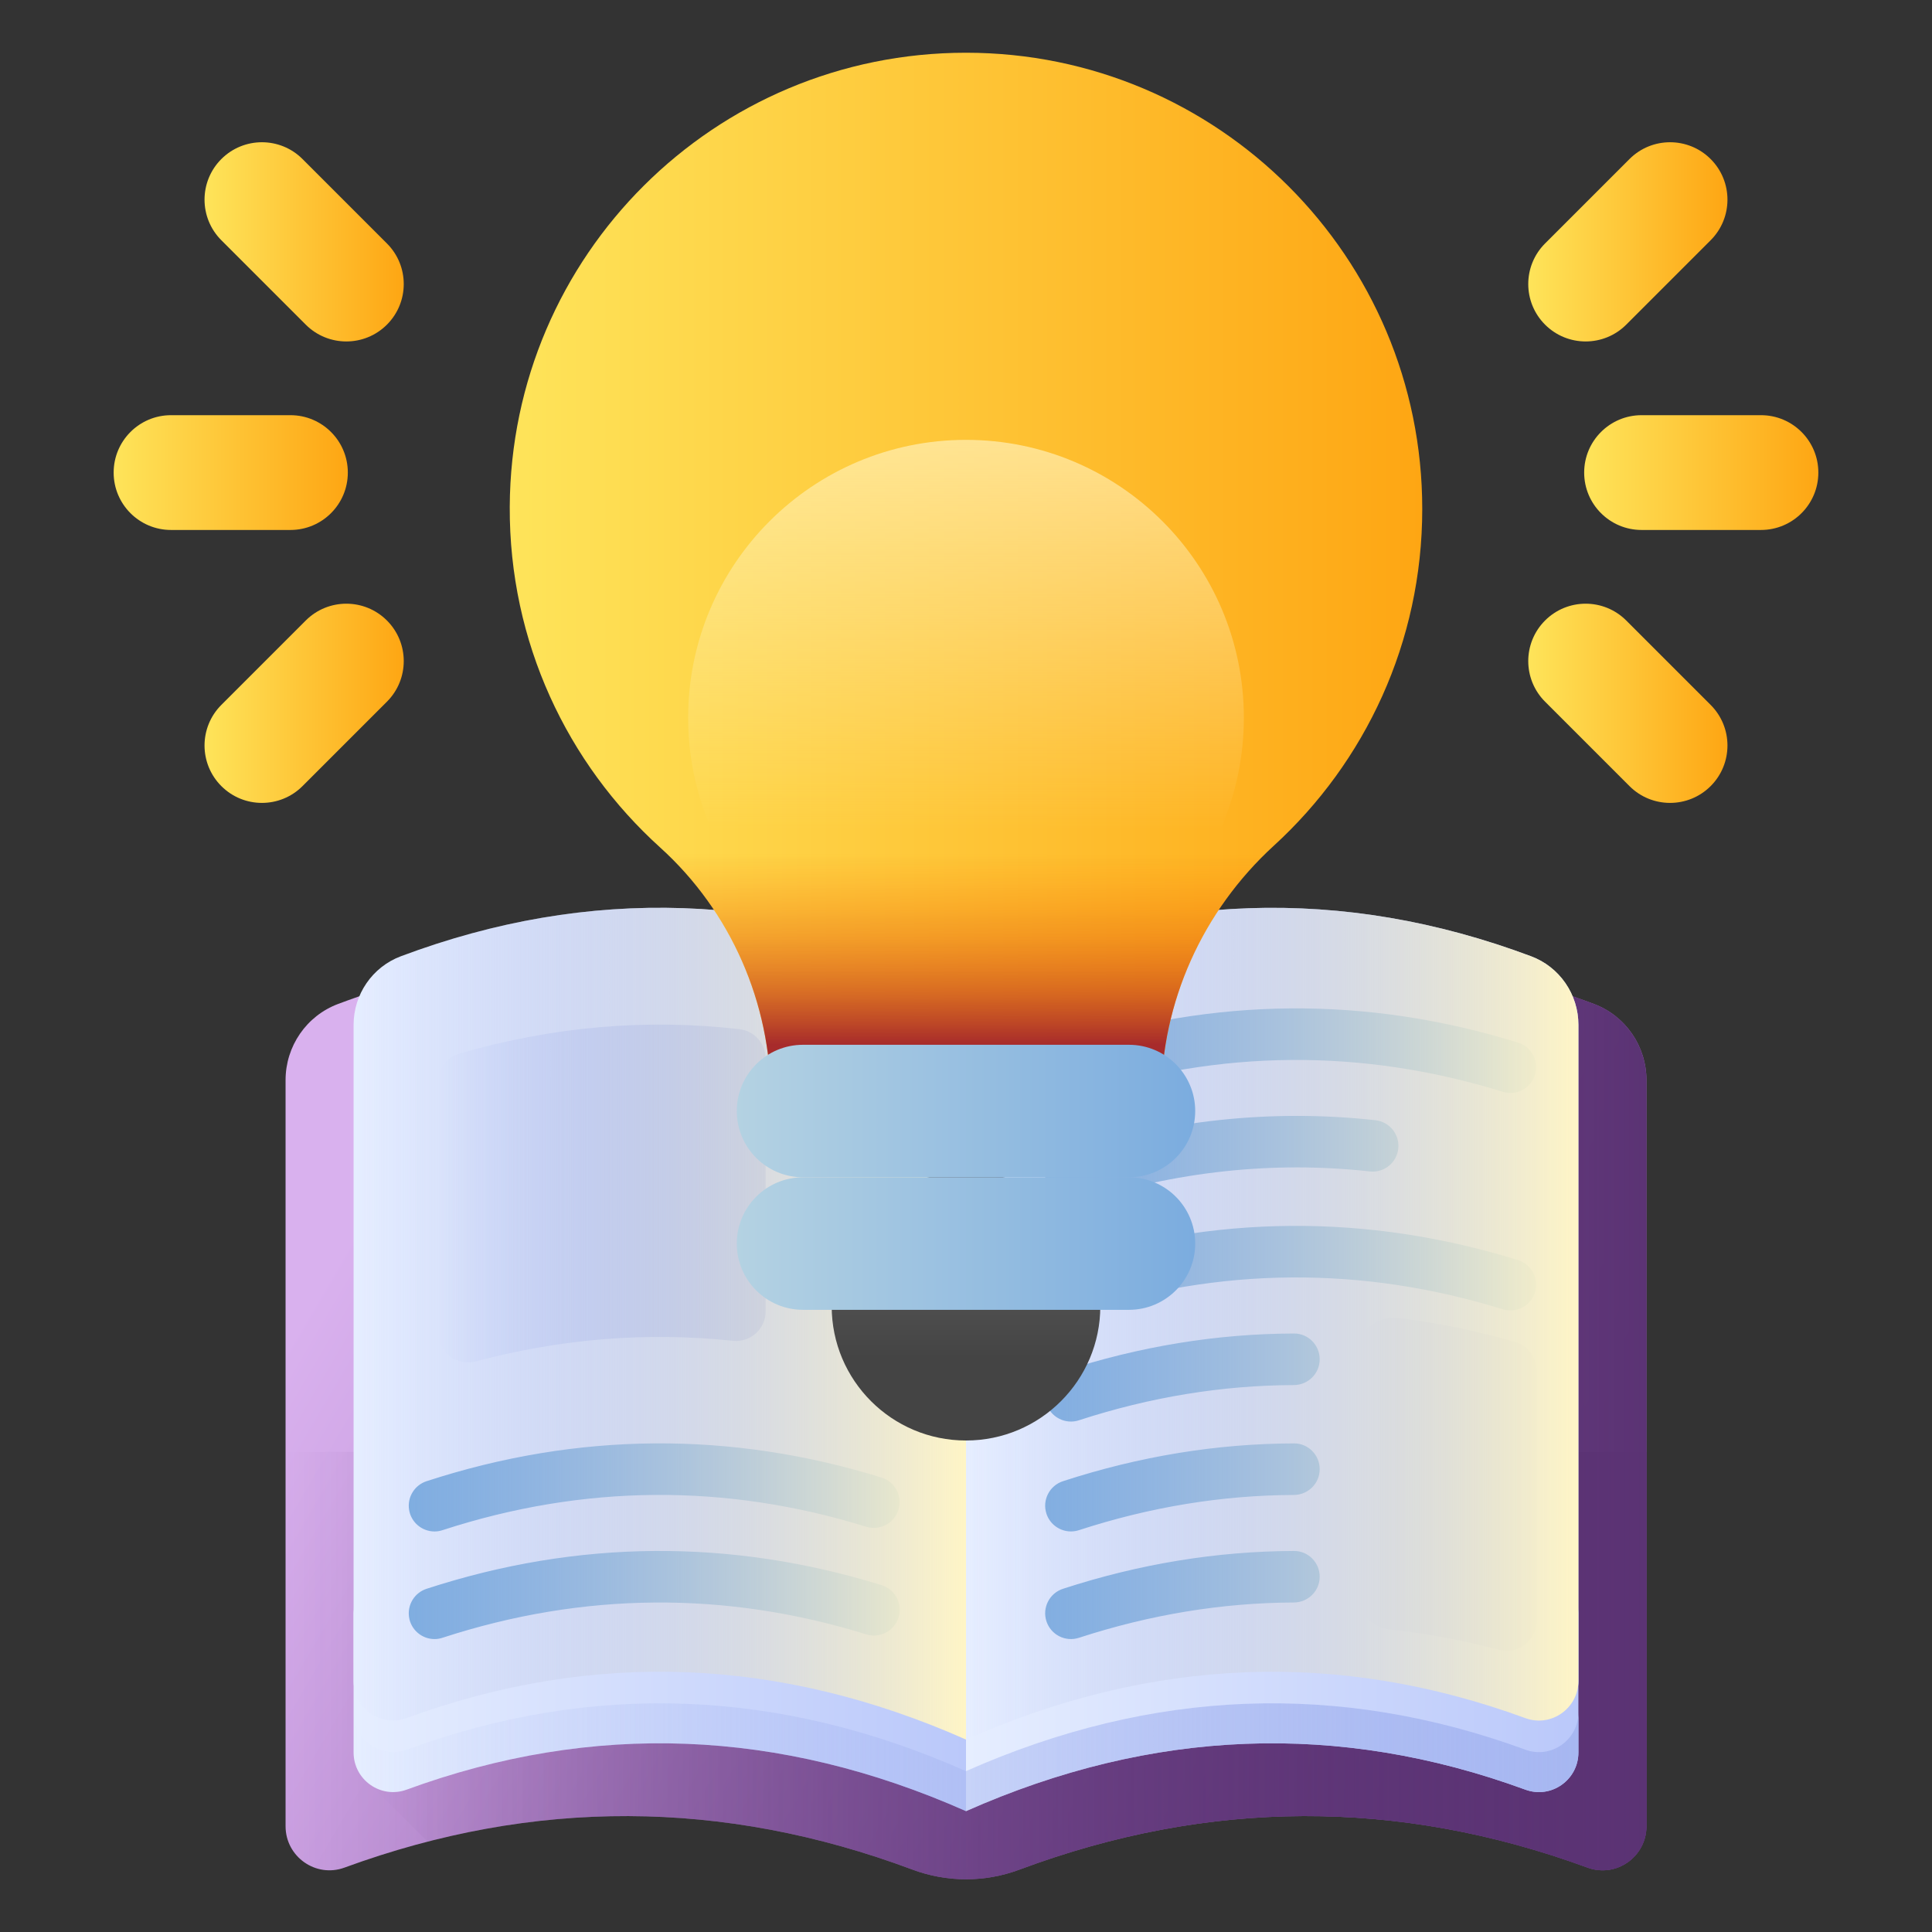
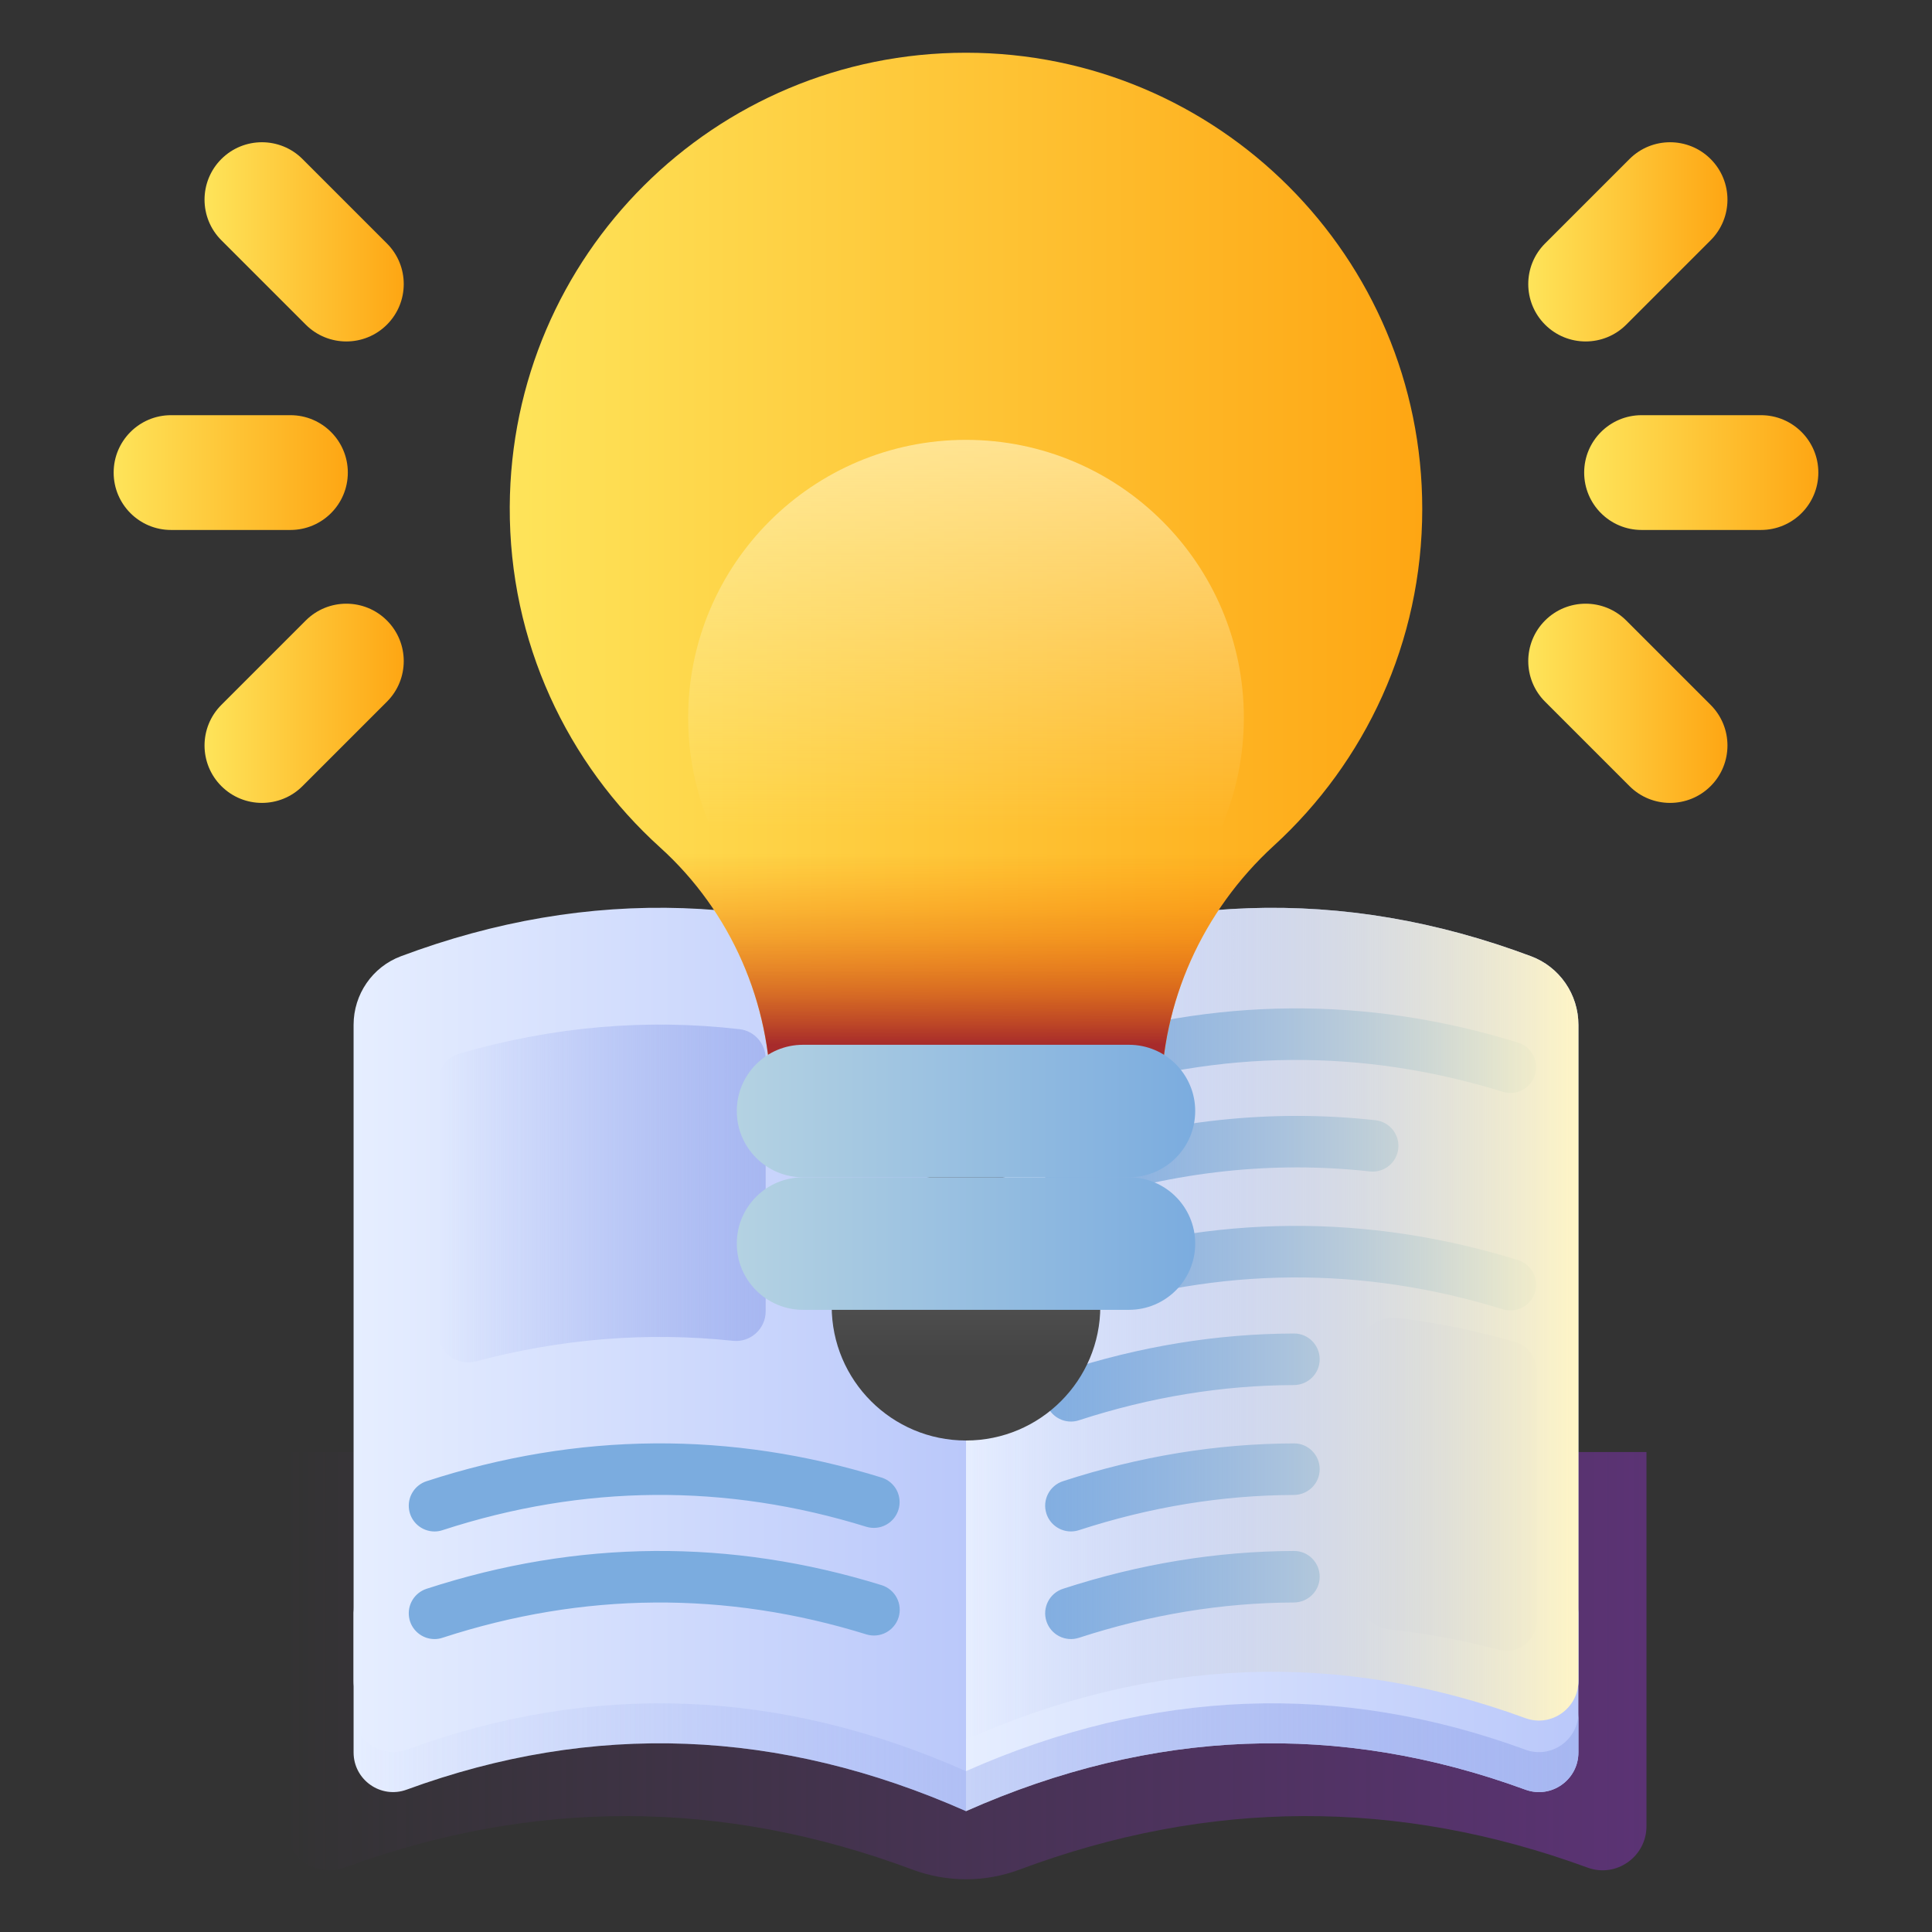
<svg xmlns="http://www.w3.org/2000/svg" width="58" height="58" viewBox="0 0 58 58" fill="none">
  <rect x="0" y="0" width="58" height="58" fill="#333333" stroke="none" />
-   <path d="M47.849 30.139C41.566 27.784 35.275 28.002 29 30.784C22.719 27.999 16.428 27.786 10.151 30.139C9.2 30.495 8.573 31.409 8.573 32.425V54.825C8.573 55.74 9.482 56.382 10.341 56.067C16.019 53.986 21.709 54.004 27.392 56.126C28.429 56.514 29.571 56.514 30.608 56.126C36.287 54.005 41.976 53.984 47.66 56.067C48.518 56.382 49.428 55.74 49.428 54.825V32.425C49.428 31.409 48.8 30.495 47.849 30.139Z" fill="url(#paint0_linear_127_3022)" />
  <path d="M8.572 54.825C8.572 55.74 9.482 56.382 10.341 56.067C16.019 53.986 21.709 54.004 27.392 56.126C28.429 56.514 29.571 56.514 30.608 56.126C36.287 54.005 41.976 53.984 47.66 56.067C48.518 56.382 49.428 55.74 49.428 54.825V43.591H8.572L8.572 54.825Z" fill="url(#paint1_linear_127_3022)" />
-   <path d="M49.427 32.425V54.825C49.427 55.74 48.519 56.382 47.66 56.067C41.976 53.984 36.286 54.006 30.608 56.126C29.571 56.514 28.429 56.514 27.392 56.126C22.541 54.315 17.686 54.037 12.837 55.288L11.107 53.559V29.803C17.067 27.816 23.037 28.14 29 30.784C35.275 28.002 41.566 27.785 47.849 30.138C48.8 30.495 49.427 31.409 49.427 32.425Z" fill="url(#paint2_linear_127_3022)" />
  <path d="M29 50.012V54.371C23.404 51.891 17.799 51.677 12.206 53.727C11.433 54.01 10.615 53.433 10.615 52.61V48.25C10.615 49.073 11.433 49.65 12.206 49.367C17.799 47.318 23.404 47.531 29 50.012Z" fill="url(#paint3_linear_127_3022)" />
  <path d="M47.385 48.251V52.61C47.385 53.433 46.567 54.011 45.794 53.727C40.196 51.676 34.59 51.892 29 54.372V50.012C34.59 47.533 40.196 47.317 45.794 49.368C46.567 49.652 47.385 49.073 47.385 48.251Z" fill="url(#paint4_linear_127_3022)" />
  <path d="M45.794 52.527C40.196 50.476 34.59 50.692 29 53.171C23.404 50.691 17.799 50.477 12.206 52.527C11.433 52.81 10.615 52.232 10.615 51.41V52.61C10.615 53.433 11.433 54.01 12.206 53.727C17.799 51.677 23.404 51.891 29 54.372C34.59 51.892 40.196 51.676 45.794 53.727C46.568 54.011 47.385 53.433 47.385 52.61V51.41C47.385 52.232 46.568 52.811 45.794 52.527Z" fill="url(#paint5_linear_127_3022)" />
  <path d="M10.615 30.766V50.461C10.615 51.284 11.433 51.862 12.206 51.578C17.799 49.529 23.404 49.742 29 52.223L29 29.289C23.347 26.782 17.685 26.59 12.036 28.707C11.179 29.028 10.615 29.851 10.615 30.766Z" fill="url(#paint6_linear_127_3022)" />
  <path d="M29 29.29V52.224C34.591 49.745 40.196 49.528 45.794 51.58C46.567 51.863 47.385 51.285 47.385 50.462V30.767C47.385 29.852 46.821 29.029 45.964 28.708C40.31 26.589 34.648 26.785 29 29.29Z" fill="url(#paint7_linear_127_3022)" />
  <path d="M45.485 40.287C44.309 39.947 43.132 39.706 41.955 39.566C41.335 39.492 40.787 39.971 40.787 40.596V47.886C40.787 48.141 40.881 48.388 41.052 48.578C41.223 48.769 41.458 48.889 41.712 48.916C42.808 49.034 43.904 49.238 44.999 49.529C45.568 49.68 46.127 49.258 46.127 48.669V41.145C46.127 40.748 45.866 40.397 45.485 40.287Z" fill="url(#paint8_linear_127_3022)" />
  <path d="M14.284 40.87C16.855 40.186 19.429 39.98 22.002 40.252C22.528 40.308 22.986 39.895 22.986 39.365V31.783C22.986 31.333 22.651 30.949 22.203 30.897C19.402 30.574 16.601 30.817 13.802 31.627C13.616 31.681 13.453 31.794 13.337 31.949C13.221 32.103 13.158 32.292 13.158 32.485V40.009C13.158 40.597 13.716 41.021 14.284 40.87Z" fill="url(#paint9_linear_127_3022)" />
  <path d="M13.044 45.976C12.86 45.975 12.682 45.91 12.542 45.79C12.402 45.671 12.309 45.505 12.281 45.324C12.252 45.142 12.289 44.956 12.385 44.799C12.481 44.642 12.63 44.524 12.805 44.467C17.34 42.989 21.94 42.953 26.477 44.361C26.669 44.425 26.829 44.561 26.922 44.741C27.014 44.922 27.032 45.131 26.972 45.324C26.912 45.518 26.779 45.68 26.6 45.776C26.422 45.872 26.213 45.894 26.018 45.838C21.794 44.526 17.509 44.56 13.284 45.937C13.207 45.963 13.126 45.976 13.044 45.976ZM13.044 49.206C12.86 49.206 12.682 49.14 12.542 49.02C12.402 48.901 12.309 48.736 12.281 48.554C12.252 48.372 12.289 48.186 12.385 48.029C12.481 47.872 12.63 47.754 12.805 47.697C17.34 46.218 21.94 46.183 26.477 47.591C26.67 47.654 26.831 47.791 26.924 47.971C27.017 48.151 27.036 48.361 26.976 48.556C26.915 48.75 26.781 48.912 26.602 49.008C26.423 49.104 26.213 49.126 26.018 49.068C21.793 47.756 17.509 47.79 13.284 49.167C13.207 49.193 13.126 49.206 13.044 49.206ZM39.618 44.105V44.106C39.618 44.535 39.27 44.878 38.841 44.88C36.686 44.887 34.53 45.24 32.39 45.937C32.312 45.962 32.232 45.975 32.15 45.975C31.825 45.975 31.521 45.768 31.415 45.442C31.282 45.036 31.505 44.6 31.91 44.467C34.212 43.717 36.531 43.338 38.849 43.332C39.275 43.331 39.618 43.68 39.618 44.105ZM39.618 47.334C39.618 47.763 39.27 48.106 38.841 48.108C36.687 48.116 34.53 48.471 32.39 49.168C32.195 49.231 31.983 49.215 31.8 49.122C31.617 49.029 31.479 48.867 31.415 48.672C31.282 48.266 31.505 47.83 31.91 47.697C34.21 46.948 36.531 46.568 38.849 46.561C39.275 46.56 39.618 46.909 39.618 47.334ZM32.15 39.447C31.966 39.446 31.789 39.38 31.649 39.261C31.509 39.141 31.416 38.976 31.388 38.794C31.359 38.613 31.396 38.427 31.491 38.27C31.587 38.113 31.736 37.995 31.911 37.938C36.446 36.459 41.046 36.424 45.583 37.832C45.776 37.895 45.937 38.031 46.03 38.212C46.123 38.392 46.142 38.602 46.082 38.796C46.022 38.99 45.887 39.153 45.708 39.249C45.529 39.345 45.319 39.366 45.124 39.309C40.9 37.997 36.615 38.031 32.39 39.408C32.313 39.434 32.232 39.447 32.15 39.447ZM39.618 40.806V40.807C39.618 41.236 39.27 41.579 38.841 41.581C36.686 41.588 34.53 41.941 32.39 42.638C32.312 42.664 32.232 42.676 32.15 42.676C31.825 42.676 31.521 42.469 31.415 42.144C31.282 41.737 31.505 41.301 31.91 41.168C34.212 40.418 36.531 40.039 38.849 40.033C39.275 40.032 39.618 40.381 39.618 40.806ZM32.15 32.917C31.966 32.917 31.788 32.852 31.648 32.732C31.509 32.612 31.416 32.447 31.387 32.265C31.358 32.084 31.395 31.897 31.491 31.741C31.587 31.584 31.736 31.466 31.911 31.409C36.446 29.93 41.046 29.894 45.583 31.303C45.776 31.366 45.937 31.502 46.03 31.683C46.123 31.863 46.142 32.073 46.082 32.267C46.022 32.461 45.887 32.624 45.708 32.72C45.529 32.816 45.319 32.837 45.124 32.779C40.9 31.468 36.615 31.502 32.39 32.879C32.313 32.904 32.232 32.917 32.15 32.917ZM32.15 36.148C31.966 36.148 31.788 36.082 31.648 35.962C31.509 35.843 31.416 35.677 31.387 35.495C31.358 35.314 31.395 35.128 31.491 34.971C31.587 34.814 31.736 34.696 31.911 34.639C35.02 33.626 38.176 33.286 41.293 33.63C41.497 33.653 41.683 33.755 41.812 33.916C41.94 34.076 41.999 34.28 41.977 34.484C41.966 34.585 41.935 34.682 41.886 34.772C41.837 34.861 41.771 34.939 41.692 35.003C41.612 35.066 41.521 35.113 41.424 35.142C41.326 35.17 41.224 35.179 41.123 35.167C38.227 34.847 35.289 35.164 32.39 36.109C32.313 36.135 32.232 36.148 32.15 36.148Z" fill="#7BACDF" />
-   <path d="M10.615 30.766V50.461C10.615 51.284 11.433 51.862 12.206 51.578C17.799 49.529 23.404 49.742 29 52.223L29 29.289C23.347 26.782 17.685 26.59 12.036 28.707C11.179 29.028 10.615 29.851 10.615 30.766Z" fill="url(#paint10_linear_127_3022)" />
  <path d="M29 29.29V52.224C34.591 49.745 40.196 49.528 45.794 51.58C46.567 51.863 47.385 51.285 47.385 50.462V30.767C47.385 29.852 46.821 29.029 45.964 28.708C40.31 26.589 34.648 26.785 29 29.29Z" fill="url(#paint11_linear_127_3022)" />
  <path d="M42.697 15.28C42.697 7.715 36.565 1.583 29 1.583C21.452 1.583 15.339 7.665 15.303 15.213C15.284 19.272 17.031 22.923 19.819 25.443C21.946 27.365 23.14 30.111 23.14 32.978V32.978H34.86C34.86 30.083 36.105 27.342 38.242 25.388C40.98 22.884 42.697 19.283 42.697 15.28Z" fill="url(#paint12_linear_127_3022)" />
  <path d="M17.745 23.087C18.345 23.949 19.04 24.74 19.819 25.444C21.946 27.366 23.14 30.112 23.14 32.978H34.86C34.86 30.083 36.105 27.343 38.242 25.389C38.996 24.698 39.671 23.927 40.254 23.087H17.745Z" fill="url(#paint13_linear_127_3022)" />
  <path d="M29 43.245C31.227 43.245 33.032 41.44 33.032 39.214C33.032 36.987 31.227 35.182 29 35.182C26.773 35.182 24.968 36.987 24.968 39.214C24.968 41.44 26.773 43.245 29 43.245Z" fill="url(#paint14_linear_127_3022)" />
  <path d="M33.892 39.322H24.108C23.009 39.322 22.119 38.431 22.119 37.333C22.119 36.234 23.009 35.344 24.108 35.344H33.892C34.991 35.344 35.881 36.234 35.881 37.333C35.881 38.431 34.991 39.322 33.892 39.322Z" fill="url(#paint15_linear_127_3022)" />
  <path d="M33.892 35.343H24.108C23.009 35.343 22.119 34.453 22.119 33.354C22.119 32.256 23.009 31.365 24.108 31.365H33.892C34.991 31.365 35.881 32.256 35.881 33.354C35.881 34.453 34.991 35.343 33.892 35.343Z" fill="url(#paint16_linear_127_3022)" />
  <path d="M29 29.887C33.606 29.887 37.341 26.152 37.341 21.546C37.341 16.939 33.606 13.205 29 13.205C24.394 13.205 20.659 16.939 20.659 21.546C20.659 26.152 24.394 29.887 29 29.887Z" fill="url(#paint17_linear_127_3022)" />
  <path d="M47.558 14.187C47.558 13.235 48.33 12.464 49.282 12.464H52.865C53.817 12.464 54.588 13.235 54.588 14.187C54.588 15.139 53.817 15.91 52.865 15.91H49.282C48.33 15.91 47.558 15.139 47.558 14.187Z" fill="url(#paint18_linear_127_3022)" />
  <path d="M46.384 9.746C45.711 9.073 45.711 7.982 46.384 7.309L48.918 4.775C49.591 4.102 50.682 4.102 51.355 4.775C52.028 5.448 52.028 6.539 51.355 7.212L48.821 9.746C48.148 10.419 47.057 10.419 46.384 9.746Z" fill="url(#paint19_linear_127_3022)" />
  <path d="M46.384 18.628C47.057 17.955 48.148 17.955 48.821 18.628L51.355 21.162C52.028 21.835 52.028 22.926 51.355 23.599C50.682 24.272 49.591 24.272 48.918 23.599L46.384 21.065C45.711 20.392 45.711 19.301 46.384 18.628Z" fill="url(#paint20_linear_127_3022)" />
  <path d="M10.442 14.187C10.442 13.235 9.67 12.464 8.719 12.464H5.135C4.183 12.464 3.412 13.235 3.412 14.187C3.412 15.139 4.183 15.91 5.135 15.91H8.719C9.67 15.91 10.442 15.139 10.442 14.187Z" fill="url(#paint21_linear_127_3022)" />
  <path d="M11.616 9.746C12.289 9.073 12.289 7.982 11.616 7.309L9.082 4.775C8.409 4.102 7.318 4.102 6.645 4.775C5.972 5.448 5.972 6.539 6.645 7.212L9.179 9.746C9.852 10.419 10.943 10.419 11.616 9.746Z" fill="url(#paint22_linear_127_3022)" />
  <path d="M11.616 18.628C10.943 17.955 9.852 17.955 9.179 18.628L6.645 21.162C5.972 21.835 5.972 22.926 6.645 23.599C7.318 24.272 8.409 24.272 9.082 23.599L11.616 21.065C12.289 20.392 12.289 19.301 11.616 18.628Z" fill="url(#paint23_linear_127_3022)" />
  <defs>
    <linearGradient id="paint0_linear_127_3022" x1="12.512" y1="33.638" x2="50.221" y2="55.743" gradientUnits="userSpaceOnUse">
      <stop stop-color="#D9B1EE" />
      <stop offset="1" stop-color="#814AA0" />
    </linearGradient>
    <linearGradient id="paint1_linear_127_3022" x1="8.572" y1="43.591" x2="49.428" y2="43.591" gradientUnits="userSpaceOnUse">
      <stop stop-color="#5B3374" stop-opacity="0" />
      <stop offset="1" stop-color="#5B3374" />
    </linearGradient>
    <linearGradient id="paint2_linear_127_3022" x1="11.107" y1="28.521" x2="49.427" y2="28.521" gradientUnits="userSpaceOnUse">
      <stop stop-color="#5B3374" stop-opacity="0" />
      <stop offset="1" stop-color="#5B3374" />
    </linearGradient>
    <linearGradient id="paint3_linear_127_3022" x1="10.615" y1="47.976" x2="29" y2="47.976" gradientUnits="userSpaceOnUse">
      <stop stop-color="#E6EEFF" />
      <stop offset="1" stop-color="#BAC8FA" />
    </linearGradient>
    <linearGradient id="paint4_linear_127_3022" x1="29" y1="47.976" x2="47.385" y2="47.976" gradientUnits="userSpaceOnUse">
      <stop stop-color="#E6EEFF" />
      <stop offset="1" stop-color="#BAC8FA" />
    </linearGradient>
    <linearGradient id="paint5_linear_127_3022" x1="10.615" y1="51.135" x2="47.385" y2="51.135" gradientUnits="userSpaceOnUse">
      <stop stop-color="#A7B7F1" stop-opacity="0" />
      <stop offset="1" stop-color="#A7B7F1" />
    </linearGradient>
    <linearGradient id="paint6_linear_127_3022" x1="10.615" y1="27.252" x2="29" y2="27.252" gradientUnits="userSpaceOnUse">
      <stop stop-color="#E6EEFF" />
      <stop offset="1" stop-color="#BAC8FA" />
    </linearGradient>
    <linearGradient id="paint7_linear_127_3022" x1="29" y1="27.253" x2="47.385" y2="27.253" gradientUnits="userSpaceOnUse">
      <stop stop-color="#E6EEFF" />
      <stop offset="1" stop-color="#BAC8FA" />
    </linearGradient>
    <linearGradient id="paint8_linear_127_3022" x1="40.787" y1="39.559" x2="46.127" y2="39.559" gradientUnits="userSpaceOnUse">
      <stop stop-color="#A7B7F1" stop-opacity="0" />
      <stop offset="1" stop-color="#A7B7F1" />
    </linearGradient>
    <linearGradient id="paint9_linear_127_3022" x1="13.158" y1="30.759" x2="22.986" y2="30.759" gradientUnits="userSpaceOnUse">
      <stop stop-color="#A7B7F1" stop-opacity="0" />
      <stop offset="1" stop-color="#A7B7F1" />
    </linearGradient>
    <linearGradient id="paint10_linear_127_3022" x1="10.615" y1="27.252" x2="29" y2="27.252" gradientUnits="userSpaceOnUse">
      <stop stop-color="#A7B7F1" stop-opacity="0" />
      <stop offset="1" stop-color="#FFF5C6" />
    </linearGradient>
    <linearGradient id="paint11_linear_127_3022" x1="29" y1="27.253" x2="47.385" y2="27.253" gradientUnits="userSpaceOnUse">
      <stop stop-color="#A7B7F1" stop-opacity="0" />
      <stop offset="1" stop-color="#FFF5C6" />
    </linearGradient>
    <linearGradient id="paint12_linear_127_3022" x1="15.303" y1="1.583" x2="42.697" y2="1.583" gradientUnits="userSpaceOnUse">
      <stop stop-color="#FEE45A" />
      <stop offset="1" stop-color="#FEA613" />
    </linearGradient>
    <linearGradient id="paint13_linear_127_3022" x1="29" y1="25.596" x2="29" y2="31.352" gradientUnits="userSpaceOnUse">
      <stop stop-color="#FE7701" stop-opacity="0" />
      <stop offset="0.185" stop-color="#F87204" stop-opacity="0.185" />
      <stop offset="0.431" stop-color="#E7630C" stop-opacity="0.431" />
      <stop offset="0.711" stop-color="#CB4B19" stop-opacity="0.711" />
      <stop offset="1" stop-color="#A72B2B" />
    </linearGradient>
    <linearGradient id="paint14_linear_127_3022" x1="29" y1="37.47" x2="29" y2="40.748" gradientUnits="userSpaceOnUse">
      <stop stop-color="#5A5A5A" />
      <stop offset="1" stop-color="#444444" />
    </linearGradient>
    <linearGradient id="paint15_linear_127_3022" x1="22.119" y1="35.344" x2="35.881" y2="35.344" gradientUnits="userSpaceOnUse">
      <stop stop-color="#B4D2E2" />
      <stop offset="1" stop-color="#7BACDF" />
    </linearGradient>
    <linearGradient id="paint16_linear_127_3022" x1="22.119" y1="31.365" x2="35.881" y2="31.365" gradientUnits="userSpaceOnUse">
      <stop stop-color="#B4D2E2" />
      <stop offset="1" stop-color="#7BACDF" />
    </linearGradient>
    <linearGradient id="paint17_linear_127_3022" x1="29" y1="24.915" x2="29" y2="6.361" gradientUnits="userSpaceOnUse">
      <stop stop-color="#FFF5C6" stop-opacity="0" />
      <stop offset="1" stop-color="#FFF5C6" />
    </linearGradient>
    <linearGradient id="paint18_linear_127_3022" x1="47.558" y1="12.464" x2="54.588" y2="12.464" gradientUnits="userSpaceOnUse">
      <stop stop-color="#FEE45A" />
      <stop offset="1" stop-color="#FEA613" />
    </linearGradient>
    <linearGradient id="paint19_linear_127_3022" x1="45.879" y1="4.271" x2="51.86" y2="4.271" gradientUnits="userSpaceOnUse">
      <stop stop-color="#FEE45A" />
      <stop offset="1" stop-color="#FEA613" />
    </linearGradient>
    <linearGradient id="paint20_linear_127_3022" x1="45.879" y1="18.123" x2="51.86" y2="18.123" gradientUnits="userSpaceOnUse">
      <stop stop-color="#FEE45A" />
      <stop offset="1" stop-color="#FEA613" />
    </linearGradient>
    <linearGradient id="paint21_linear_127_3022" x1="3.412" y1="12.464" x2="10.442" y2="12.464" gradientUnits="userSpaceOnUse">
      <stop stop-color="#FEE45A" />
      <stop offset="1" stop-color="#FEA613" />
    </linearGradient>
    <linearGradient id="paint22_linear_127_3022" x1="6.14" y1="4.271" x2="12.121" y2="4.271" gradientUnits="userSpaceOnUse">
      <stop stop-color="#FEE45A" />
      <stop offset="1" stop-color="#FEA613" />
    </linearGradient>
    <linearGradient id="paint23_linear_127_3022" x1="6.14" y1="18.123" x2="12.121" y2="18.123" gradientUnits="userSpaceOnUse">
      <stop stop-color="#FEE45A" />
      <stop offset="1" stop-color="#FEA613" />
    </linearGradient>
  </defs>
</svg>